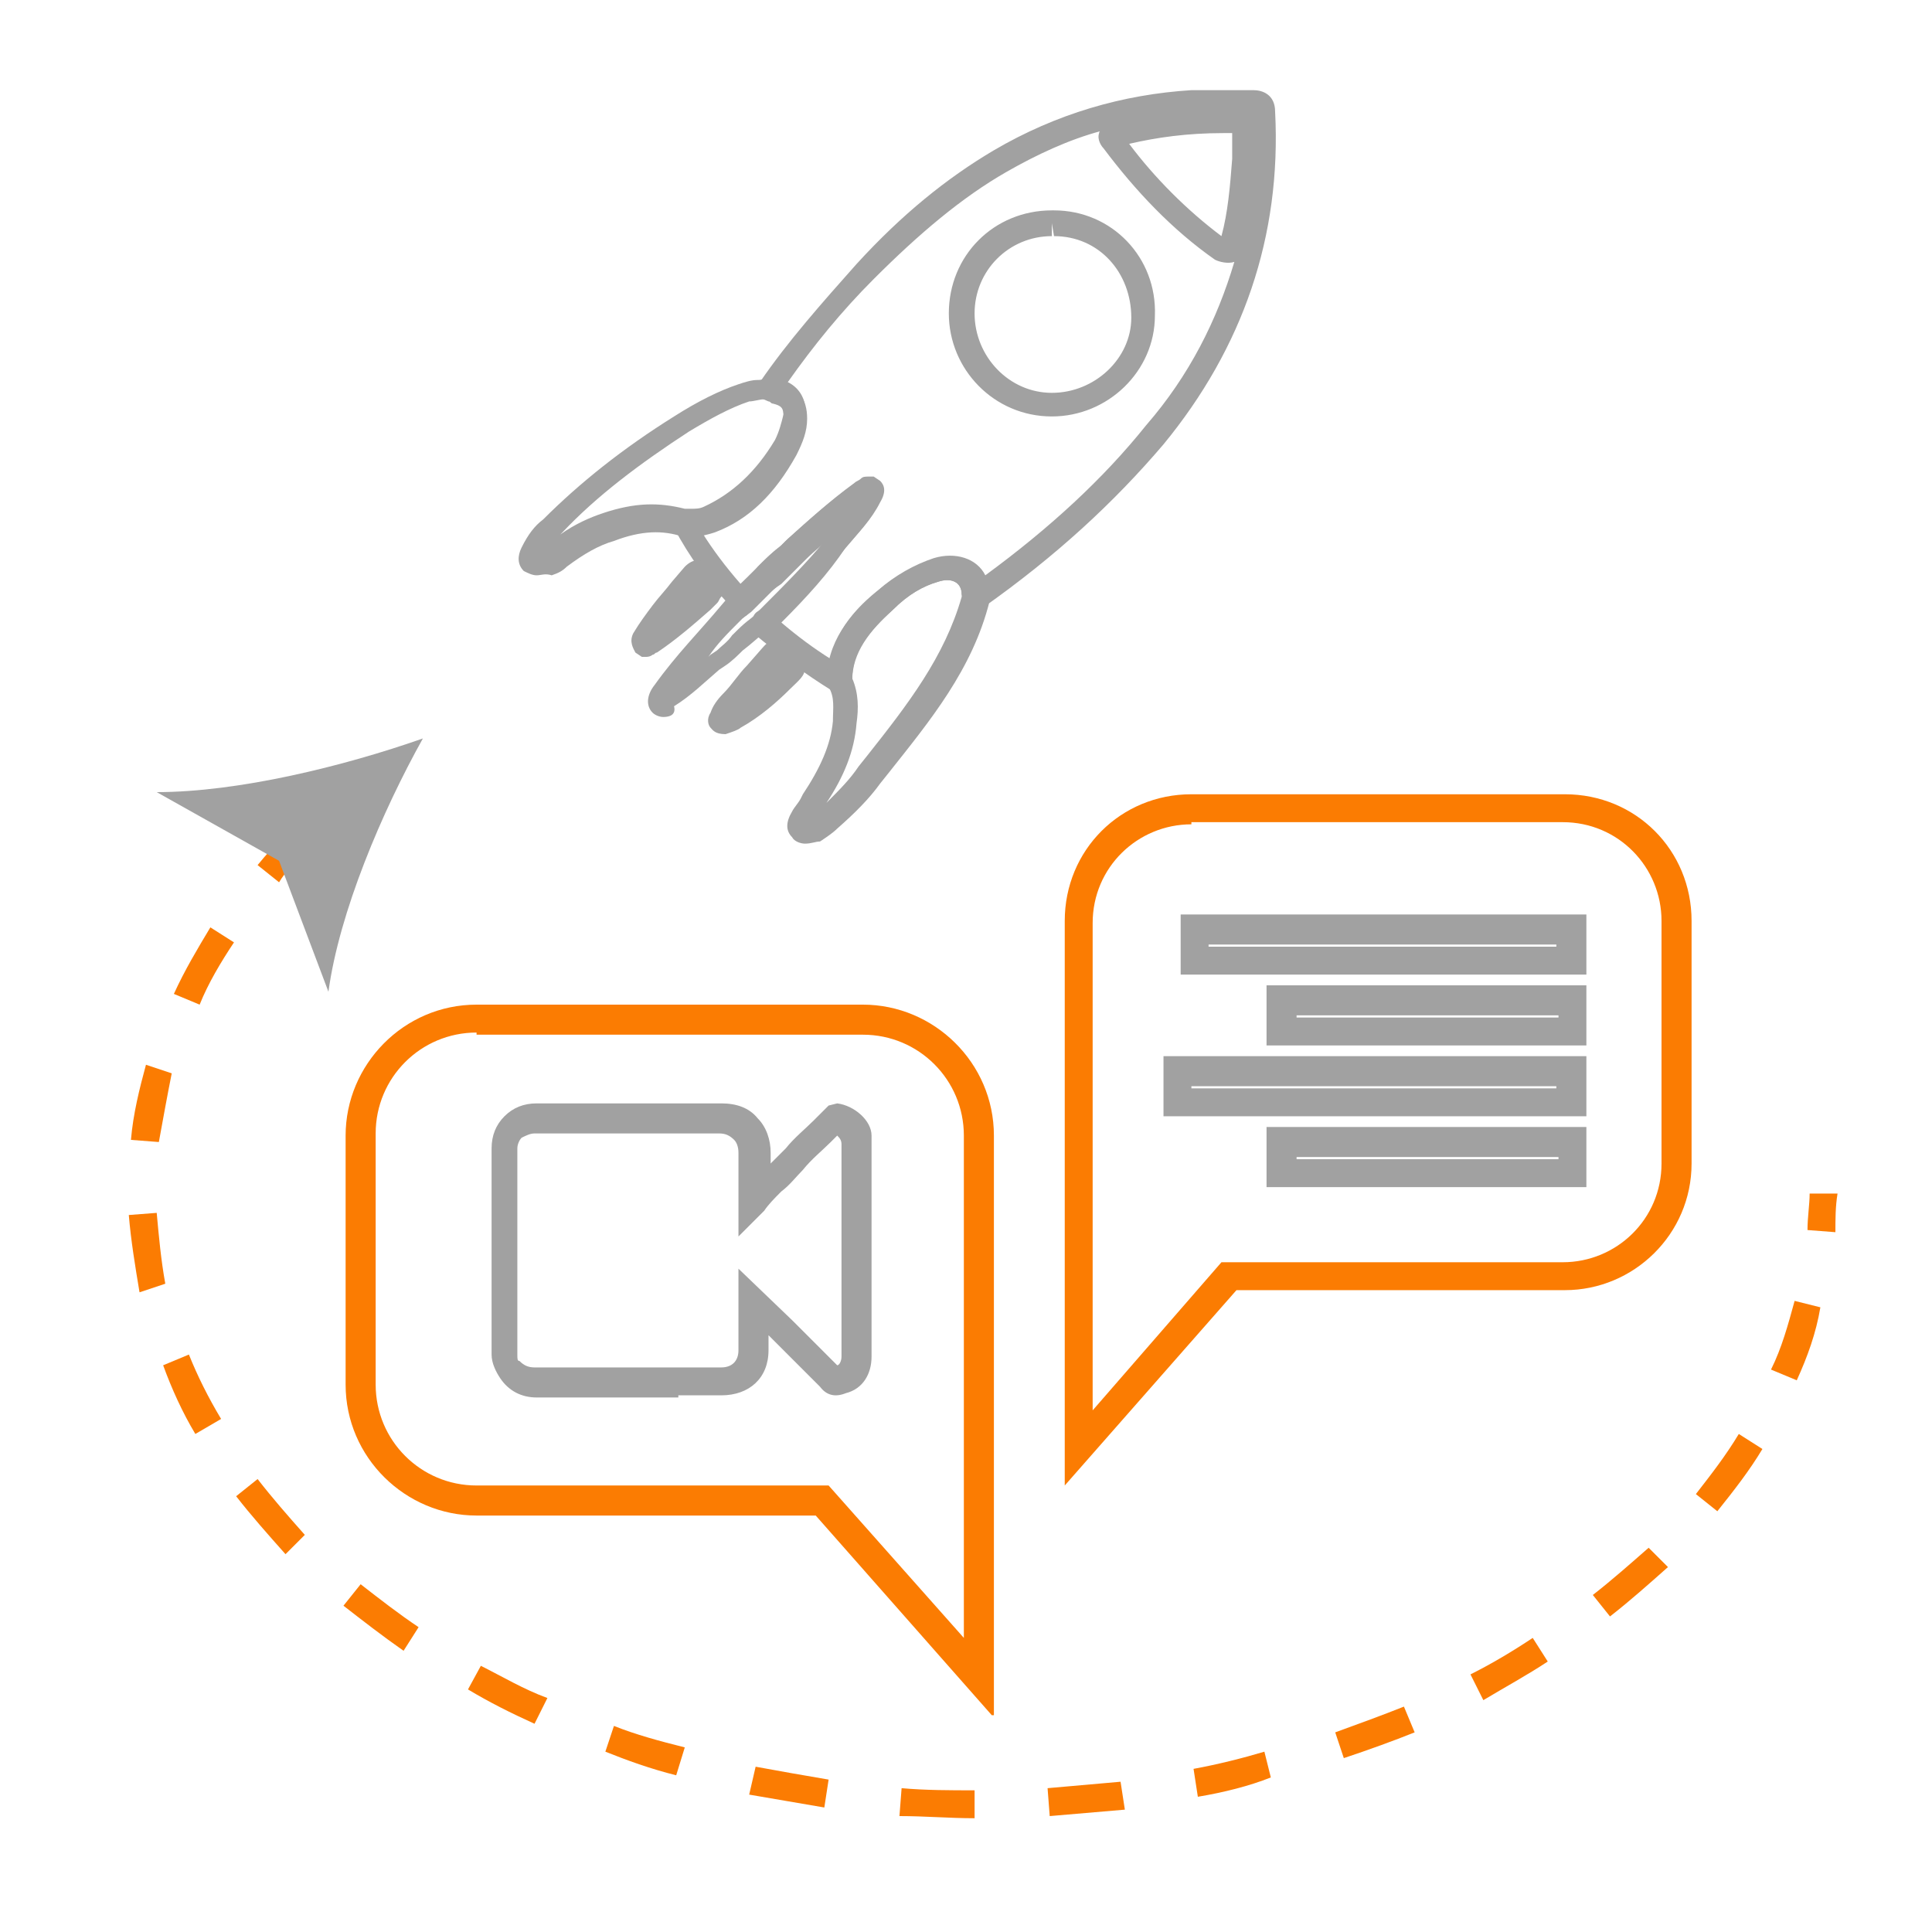
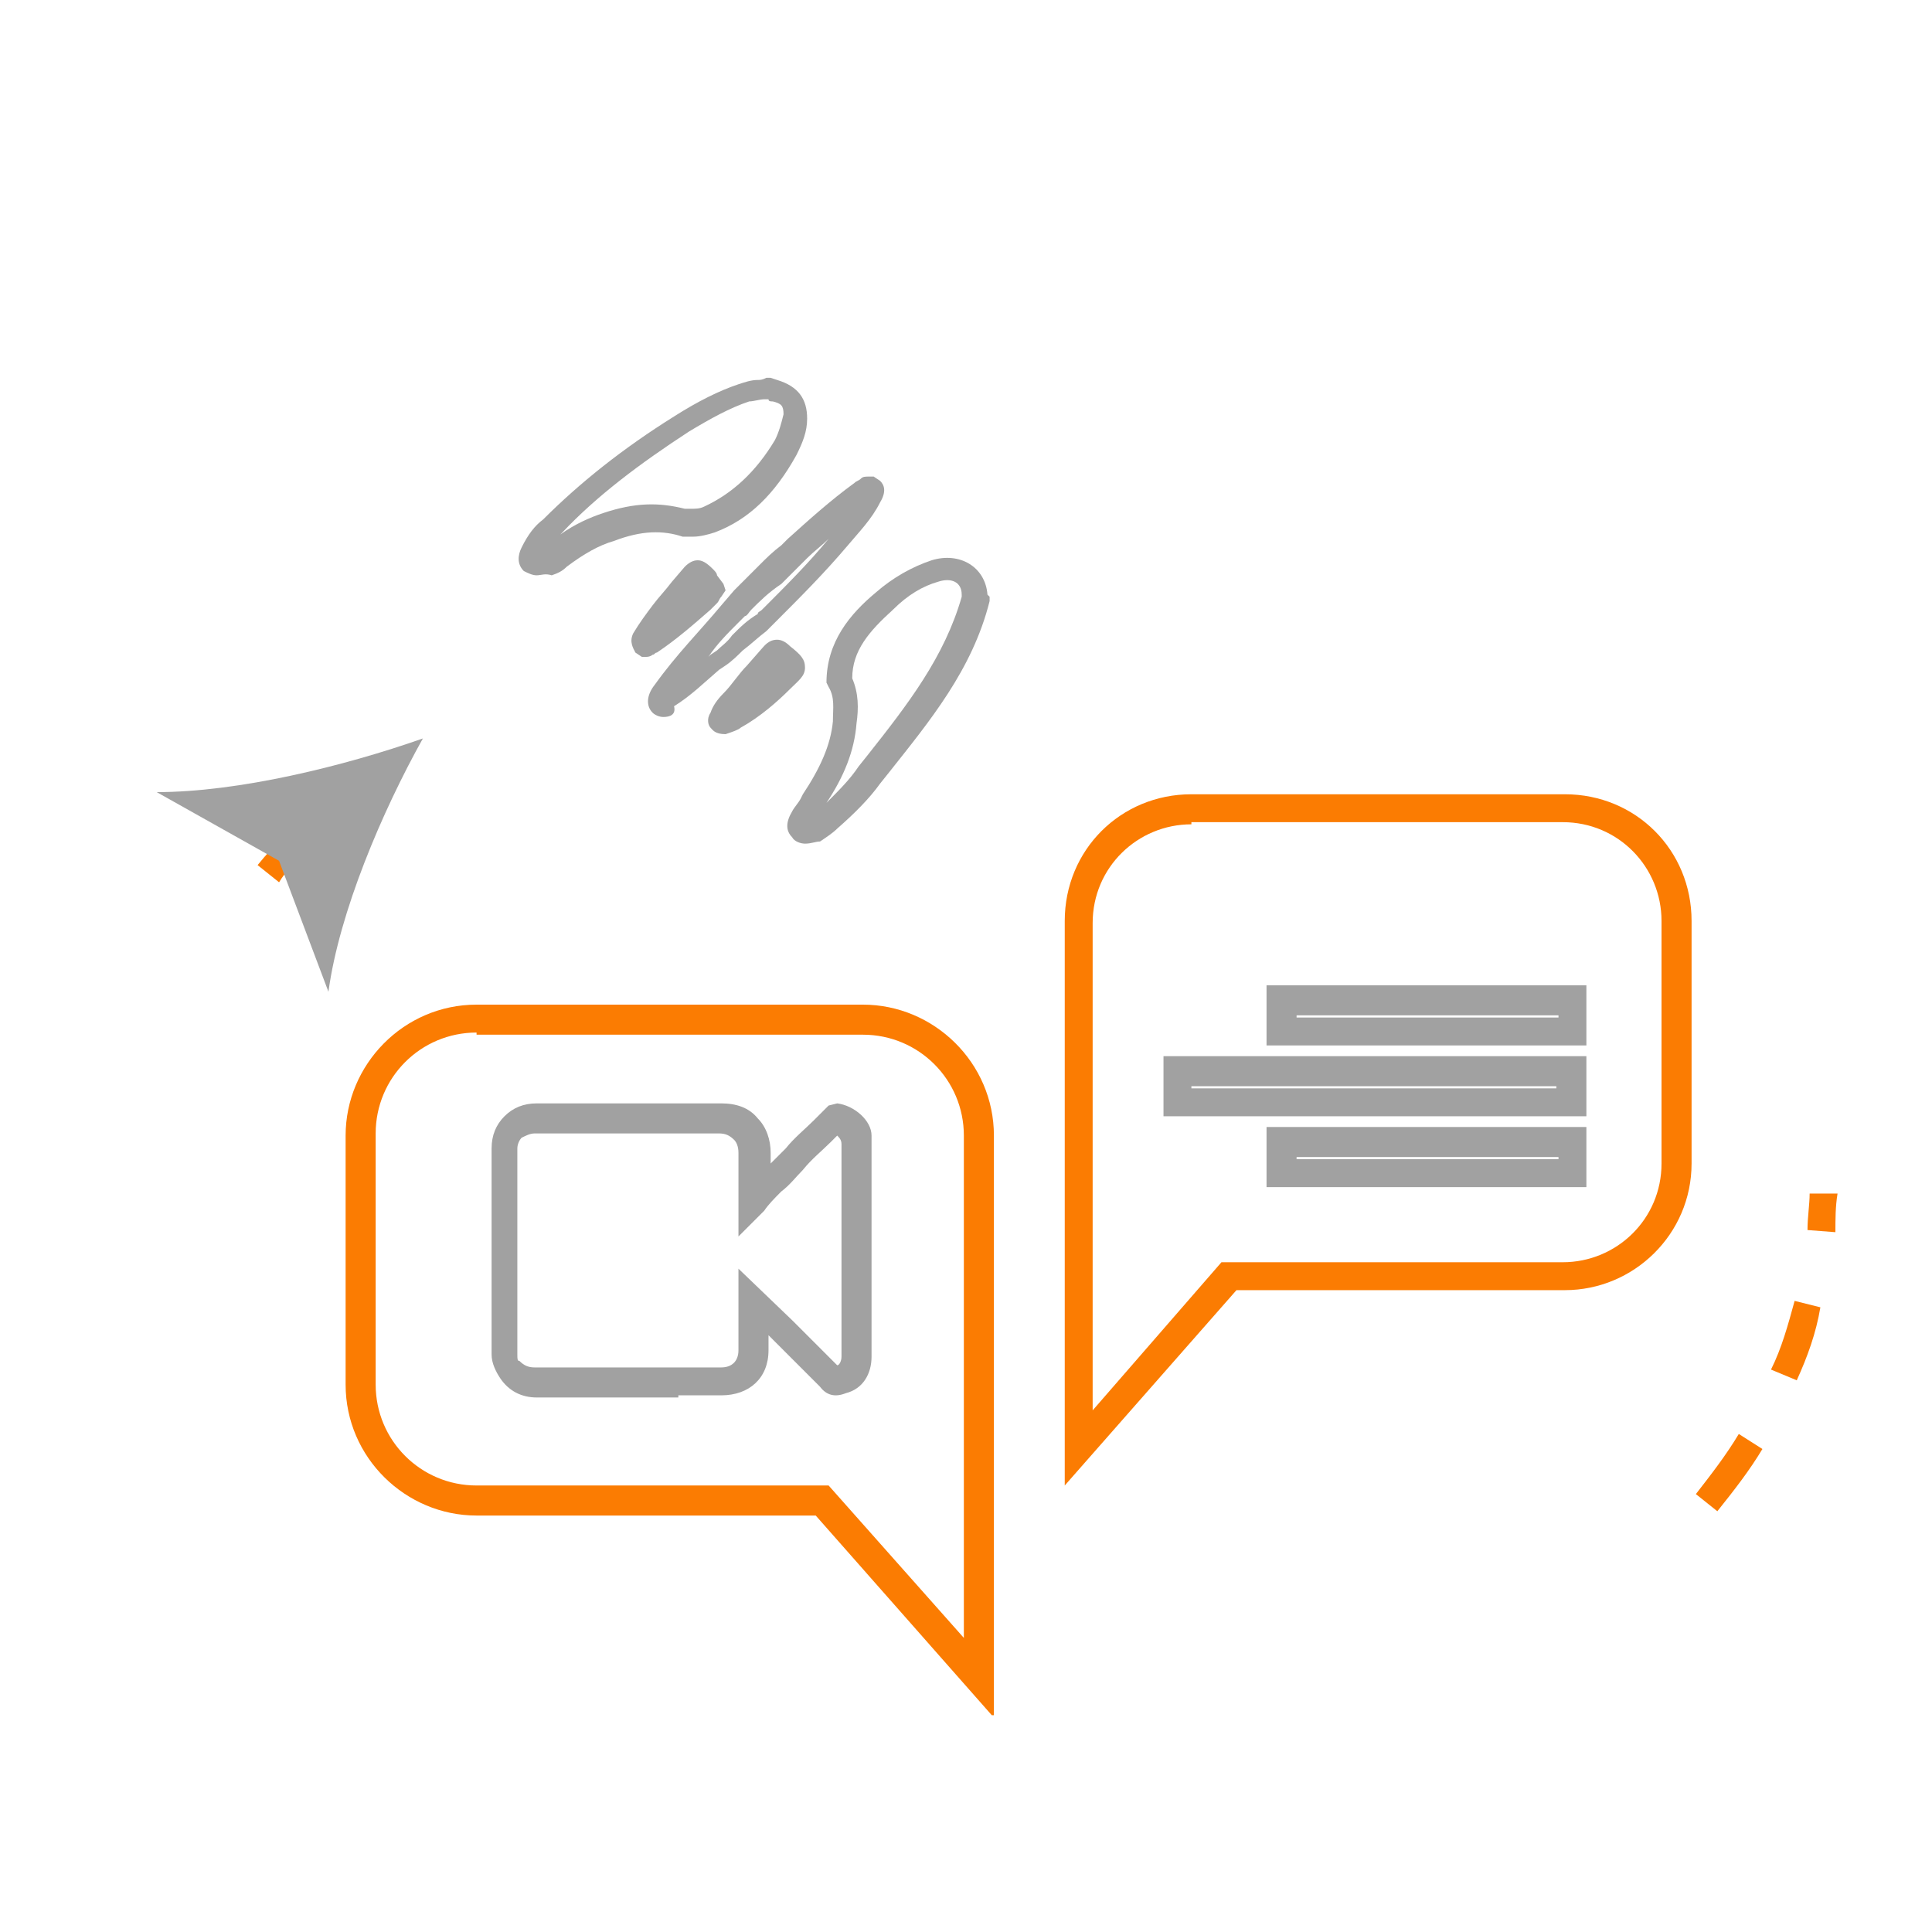
<svg xmlns="http://www.w3.org/2000/svg" version="1.1" id="Layer_1" x="0px" y="0px" viewBox="0 0 90 90" style="enable-background:new 0 0 90 90;" xml:space="preserve">
  <style type="text/css">
	.st0{fill:#FB7C02;}
	.st1{fill:#A1A1A1;}
</style>
  <g>
    <g>
      <path class="st0" d="M46.2,79.9L38,70.6H22.2c-3.3,0-6.1-2.7-6.1-6.1V52.9c0-3.3,2.7-6.1,6.1-6.1h18c3.3,0,6.1,2.7,6.1,6.1V79.9z     M22.2,48.1c-2.6,0-4.7,2.1-4.7,4.7v11.7c0,2.6,2.1,4.7,4.7,4.7h16.4l6.3,7.1V52.9c0-2.6-2.1-4.7-4.7-4.7H22.2z" />
      <path class="st1" d="M31.6,65.1H25c-0.7,0-1.3-0.3-1.7-0.9c-0.2-0.3-0.4-0.7-0.4-1.1l0-2.2c0-2.5,0-4.9,0-7.4    c0-0.6,0.2-1.1,0.6-1.5c0.4-0.4,0.9-0.6,1.5-0.6l6.5,0c0.7,0,1.4,0,2.1,0h0c0.7,0,1.3,0.2,1.7,0.7c0.4,0.4,0.6,1,0.6,1.6    c0,0.2,0,0.4,0,0.5c0.2-0.2,0.5-0.5,0.7-0.7c0.4-0.5,0.9-0.9,1.3-1.3l0.7-0.7l0.4-0.1c0.8,0.1,1.6,0.8,1.6,1.5l0,0.2v10.1    c0,0.8-0.4,1.5-1.2,1.7c-0.5,0.2-0.9,0.1-1.2-0.3c-0.7-0.7-1.5-1.5-2.2-2.2l-0.2-0.2l0,0.7c0,1.3-0.9,2.1-2.2,2.1H31.6z     M24.9,52.8c-0.2,0-0.4,0.1-0.6,0.2c-0.1,0.1-0.2,0.3-0.2,0.5c0,2.5,0,4.9,0,7.4l0,2.2c0,0.2,0,0.3,0.1,0.3    c0.2,0.2,0.4,0.3,0.7,0.3h8.7c0.5,0,0.8-0.3,0.8-0.8l0-0.6v-3.2l2.5,2.4c0.7,0.7,1.4,1.4,2.1,2.1c0.1,0,0.2-0.2,0.2-0.4V53.3    c0-0.2-0.1-0.3-0.2-0.4l-0.3,0.3c-0.4,0.4-0.9,0.8-1.3,1.3c-0.3,0.3-0.6,0.7-1,1c-0.3,0.3-0.6,0.6-0.8,0.9l-1.2,1.2l0-2.4    c0-0.5,0-1,0-1.5c0-0.3-0.1-0.5-0.2-0.6c-0.2-0.2-0.4-0.3-0.7-0.3c-0.7,0-1.4,0-2.1,0L24.9,52.8L24.9,52.8z" />
    </g>
    <g>
      <path class="st0" d="M49.6,69.2V42.9c0-3.3,2.6-5.9,5.9-5.9h17.4c3.3,0,5.9,2.6,5.9,5.9v11.3c0,3.3-2.7,5.9-5.9,5.9H57.6    L49.6,69.2z M55.5,38.4c-2.5,0-4.6,2-4.6,4.6v22.7l6-6.9h15.9c2.5,0,4.6-2,4.6-4.6V42.9c0-2.5-2-4.6-4.6-4.6H55.5z" />
-       <path class="st1" d="M73.9,45.4H55v-2.8h18.9V45.4z M56.3,44.1h16.2V44H56.3V44.1z" />
      <path class="st1" d="M73.9,52H54.2v-2.8h19.7V52z M55.5,50.7h17v-0.1h-17V50.7z" />
      <path class="st1" d="M73.9,55.3H59v-2.8h14.9V55.3z M60.4,54h12.2v-0.1H60.4V54z" />
      <path class="st1" d="M73.9,48.7H59v-2.8h14.9V48.7z M60.4,47.4h12.2v-0.1H60.4V47.4z" />
    </g>
    <g>
-       <path class="st1" d="M39.7,32.7l-0.9-0.5c-1.3-0.8-2.5-1.7-3.7-2.7l-0.4-0.4l0.4-0.4c0.1-0.2,0.2-0.2,0.3-0.3    c1.1-1.1,2.2-2.2,3.1-3.3c-0.3,0.3-0.7,0.6-1,0.9l-0.3,0.3c-0.3,0.3-0.6,0.6-0.9,0.9c-0.4,0.4-0.9,0.9-1.3,1.3l-0.4,0.3l-0.4-0.4    c-1.2-1.2-2.1-2.5-2.8-3.8l-0.4-0.7l0.8-0.1c0.1,0,0.3,0,0.4,0c0.2,0,0.4,0,0.6-0.1c1.3-0.6,2.4-1.6,3.3-3.1    c0.2-0.4,0.3-0.8,0.4-1.2c0-0.4-0.1-0.5-0.5-0.6c-0.1,0-0.1-0.1-0.2-0.1l-0.7-0.3l0.3-0.6c1.3-1.9,2.9-3.7,4.5-5.5    C42,10,44.1,8.3,46.3,7c2.9-1.7,6-2.6,9.2-2.8c0.7,0,1.3,0,2,0l0.9,0l0,0c0.4,0,1,0.2,1,1c0.3,5.8-1.5,11-5.2,15.5    c-2.3,2.7-5,5.2-8.4,7.6l-0.6,0.4l-0.4-1c0-0.6-0.5-0.8-1.1-0.6c-0.7,0.2-1.4,0.6-2.1,1.3c-1.1,1-1.9,2-1.9,3.3L39.7,32.7z     M36.4,29c0.7,0.6,1.5,1.2,2.3,1.7c0.3-1.4,1.2-2.4,2.2-3.2c0.8-0.7,1.7-1.2,2.6-1.5c1-0.3,2,0,2.4,0.8c3-2.2,5.5-4.5,7.5-7    c2-2.3,3.3-4.9,4.1-7.6c-0.3,0.1-0.7,0-0.9-0.1c-2-1.4-3.7-3.2-5.2-5.2c-0.1-0.1-0.3-0.4-0.2-0.7c0,0,0-0.1,0.1-0.1    c-1.5,0.4-3,1.1-4.4,1.9c-2.1,1.2-4.1,2.9-6.2,5c-1.5,1.5-2.8,3.1-4,4.8c0.6,0.3,0.9,0.9,0.8,1.6c0,0.6-0.2,1.1-0.5,1.7    c-1,1.8-2.2,3-3.8,3.6c-0.2,0.1-0.3,0.1-0.5,0.1c0.5,0.8,1.1,1.6,1.8,2.4c0.3-0.3,0.6-0.5,0.8-0.8c0.3-0.3,0.6-0.6,1-0.9l0.3-0.3    c1-0.9,2-1.8,3.1-2.6c0.1-0.1,0.2-0.1,0.3-0.2c0.1-0.1,0.2-0.1,0.4-0.1h0.2l0.3,0.2c0.2,0.2,0.3,0.5,0,1c-0.4,0.8-1,1.4-1.5,2    C38.6,26.7,37.6,27.8,36.4,29z M52.6,6.7c1.2,1.6,2.7,3.1,4.3,4.3c0.3-1.1,0.4-2.3,0.5-3.6V6.2l-0.4,0C55.3,6.2,53.9,6.4,52.6,6.7    z M49,19.4L49,19.4c-2.7,0-4.8-2.2-4.8-4.8c0-2.7,2.1-4.8,4.8-4.8h0.1c2.7,0,4.8,2.2,4.7,4.9C53.8,17.3,51.6,19.4,49,19.4z     M49,10.4v0.6c-2,0-3.6,1.6-3.6,3.6c0,2,1.6,3.7,3.6,3.7l0,0c2,0,3.7-1.6,3.7-3.5c0-2.1-1.5-3.8-3.6-3.8L49,10.4z" />
      <path class="st1" d="M37.5,39.3c-0.2,0-0.5-0.1-0.6-0.3c-0.3-0.3-0.3-0.7,0-1.2c0.1-0.2,0.3-0.4,0.4-0.6l0.1-0.2    c0.8-1.2,1.3-2.3,1.4-3.4c0-0.6,0.1-1.1-0.2-1.6l-0.1-0.2c0-1.9,1.1-3.2,2.3-4.2c0.8-0.7,1.7-1.2,2.6-1.5c1.3-0.4,2.5,0.3,2.6,1.6    l0.1,0.1l0,0.2c-0.8,3.2-2.8,5.6-4.7,8L41,36.5c-0.5,0.7-1.2,1.4-2,2.1c-0.2,0.2-0.5,0.4-0.8,0.6C38,39.2,37.8,39.3,37.5,39.3z     M39.7,31.6c0.3,0.7,0.3,1.4,0.2,2.1c-0.1,1.3-0.6,2.5-1.4,3.7c0.6-0.6,1.1-1.1,1.5-1.7l0.4-0.5c1.9-2.4,3.6-4.6,4.4-7.4l0-0.1    c0-0.6-0.5-0.8-1.1-0.6c-0.7,0.2-1.4,0.6-2.1,1.3C40.5,29.4,39.7,30.3,39.7,31.6z" />
      <path class="st1" d="M25,26.8c-0.2,0-0.4-0.1-0.6-0.2c-0.3-0.3-0.3-0.7-0.1-1.1c0.3-0.6,0.6-1,1-1.3c1.7-1.7,3.7-3.3,6.1-4.8    c1.1-0.7,2.1-1.2,3-1.5c0.3-0.1,0.6-0.2,0.9-0.2c0.1,0,0.2,0,0.4-0.1l0.2,0l0.3,0.1c1,0.3,1.4,0.9,1.4,1.8c0,0.6-0.2,1.1-0.5,1.7    c-1,1.8-2.2,3-3.8,3.6c-0.3,0.1-0.7,0.2-1,0.2c-0.1,0-0.2,0-0.3,0l-0.1,0l-0.1,0c-0.9-0.3-1.9-0.3-3.2,0.2    c-0.7,0.2-1.4,0.6-2.2,1.2c-0.2,0.2-0.4,0.3-0.7,0.4C25.4,26.7,25.2,26.8,25,26.8z M35.8,18.6c-0.1,0-0.2,0-0.2,0    c-0.2,0-0.5,0.1-0.7,0.1c-0.9,0.3-1.8,0.8-2.8,1.4c-2.3,1.5-4.3,3-5.9,4.7c0,0,0,0-0.1,0.1c0.7-0.5,1.4-0.8,2-1    c1.5-0.5,2.6-0.5,3.8-0.2c0.1,0,0.2,0,0.3,0c0.2,0,0.4,0,0.6-0.1c1.3-0.6,2.4-1.6,3.3-3.1c0.2-0.4,0.3-0.8,0.4-1.2    c0-0.4-0.1-0.5-0.5-0.6C35.9,18.7,35.8,18.7,35.8,18.6z" />
      <path class="st1" d="M30.9,33.4c-0.2,0-0.4-0.1-0.5-0.2c-0.3-0.3-0.3-0.8,0.1-1.3c1-1.4,2.1-2.5,3.1-3.7l0.6-0.7    c0.4-0.4,0.8-0.8,1.2-1.2c0.3-0.3,0.6-0.6,1-0.9l0.3-0.3c1-0.9,2-1.8,3.1-2.6c0.1-0.1,0.2-0.1,0.3-0.2c0.1-0.1,0.2-0.1,0.4-0.1    h0.2l0.3,0.2c0.2,0.2,0.3,0.5,0,1c-0.4,0.8-1,1.4-1.5,2c-1.1,1.3-2.2,2.4-3.5,3.7c0,0-0.1,0.1-0.1,0.1l-0.2,0.2    c-0.4,0.3-0.7,0.6-1.1,0.9c-0.2,0.2-0.5,0.5-0.8,0.7l-0.3,0.2c-0.7,0.6-1.3,1.2-2.1,1.7C31.5,33.3,31.2,33.4,30.9,33.4z M35,28.4    c-0.1,0.1-0.2,0.3-0.3,0.3l-0.3,0.3c-0.5,0.5-1,1-1.4,1.6c0,0,0.1-0.1,0.1-0.1l0.3-0.2c0.2-0.2,0.5-0.4,0.7-0.7    c0.4-0.4,0.7-0.7,1.2-1c0-0.1,0.1-0.1,0.2-0.2c1.1-1.1,2.2-2.2,3.1-3.3c-0.3,0.3-0.7,0.6-1,0.9l-0.3,0.3c-0.3,0.3-0.6,0.6-0.9,0.9    C35.8,27.6,35.4,28,35,28.4z" />
      <path class="st1" d="M33.8,34.2L33.8,34.2c-0.5,0-0.6-0.2-0.7-0.3c-0.1-0.1-0.2-0.4,0-0.7c0.1-0.3,0.3-0.6,0.6-0.9    c0.4-0.4,0.7-0.9,1.1-1.3l0.7-0.8c0.1-0.1,0.3-0.4,0.7-0.4c0.2,0,0.4,0.1,0.6,0.3c0.5,0.4,0.7,0.6,0.7,1c0,0.4-0.3,0.6-0.7,1    c-0.6,0.6-1.4,1.3-2.3,1.8C34.4,34,34.1,34.1,33.8,34.2L33.8,34.2z" />
      <path class="st1" d="M30.1,30.6h-0.2l-0.3-0.2c-0.1-0.2-0.3-0.5-0.1-0.9c0.3-0.5,0.6-0.9,0.9-1.3c0.3-0.4,0.6-0.7,0.9-1.1l0.6-0.7    c0.2-0.2,0.4-0.3,0.6-0.3c0.2,0,0.4,0.1,0.7,0.4c0.1,0.1,0.2,0.2,0.2,0.3l0.3,0.4l0.1,0.3l-0.2,0.3c-0.1,0.1-0.1,0.2-0.2,0.3    l-0.3,0.3c-0.8,0.7-1.6,1.4-2.5,2c-0.1,0-0.1,0.1-0.2,0.1C30.4,30.5,30.3,30.6,30.1,30.6z" />
    </g>
    <g>
      <path class="st0" d="M85.5,57.4l-1.3-0.1c0-0.6,0.1-1.2,0.1-1.7h1.3C85.5,56.2,85.5,56.8,85.5,57.4z" />
      <path class="st0" d="M80,70.4l-1-0.8c0.7-0.9,1.4-1.8,2-2.8l1.1,0.7C81.5,68.5,80.8,69.4,80,70.4z M83.7,64.3l-1.2-0.5    c0.5-1,0.8-2.1,1.1-3.2l1.2,0.3C84.6,62.1,84.2,63.2,83.7,64.3z" />
-       <path class="st0" d="M45.4,84.7c-1.2,0-2.3-0.1-3.5-0.1l0.1-1.3c1.1,0.1,2.3,0.1,3.4,0.1L45.4,84.7z M48.9,84.6l-0.1-1.3    c1.1-0.1,2.3-0.2,3.4-0.3l0.2,1.3C51.2,84.4,50.1,84.5,48.9,84.6z M38.4,84.2c-1.2-0.2-2.3-0.4-3.5-0.6l0.3-1.3    c1.1,0.2,2.2,0.4,3.4,0.6L38.4,84.2z M55.8,83.7l-0.2-1.3c1.1-0.2,2.3-0.5,3.3-0.8l0.3,1.2C58.2,83.2,57,83.5,55.8,83.7z     M31.5,82.7c-1.2-0.3-2.3-0.7-3.3-1.1l0.4-1.2c1,0.4,2.1,0.7,3.3,1L31.5,82.7z M62.6,81.9l-0.4-1.2c1.1-0.4,2.2-0.8,3.2-1.2    l0.5,1.2C64.9,81.1,63.8,81.5,62.6,81.9z M24.9,80.3c-1.1-0.5-2.1-1-3.1-1.6l0.6-1.1c1,0.5,2,1.1,3.1,1.5L24.9,80.3z M69.1,79.2    L68.5,78c1-0.5,2-1.1,2.9-1.7l0.7,1.1C71.2,78,70.1,78.6,69.1,79.2z M18.8,76.9c-1-0.7-1.9-1.4-2.8-2.1l0.8-1    c0.9,0.7,1.8,1.4,2.7,2L18.8,76.9z M75,75.3l-0.8-1c0.9-0.7,1.8-1.5,2.6-2.2l0.9,0.9C76.8,73.8,75.9,74.6,75,75.3z M13.3,72.4    c-0.8-0.9-1.6-1.8-2.3-2.7l1-0.8c0.7,0.9,1.4,1.7,2.2,2.6L13.3,72.4z M9.1,66.8c-0.6-1-1.1-2.1-1.5-3.2l1.2-0.5c0.4,1,0.9,2,1.5,3    L9.1,66.8z M6.5,60.2C6.3,59,6.1,57.8,6,56.6l1.3-0.1c0.1,1.1,0.2,2.2,0.4,3.3L6.5,60.2z M7.4,53.2l-1.3-0.1    c0.1-1.2,0.4-2.4,0.7-3.5l1.2,0.4C7.8,51,7.6,52.1,7.4,53.2z M9.3,46.8l-1.2-0.5c0.5-1.1,1.1-2.1,1.7-3.1l1.1,0.7    C10.3,44.8,9.7,45.8,9.3,46.8z" />
      <path class="st0" d="M13,41.1l-1-0.8c0.4-0.5,0.8-0.9,1.2-1.4l0.9,0.9C13.7,40.2,13.3,40.6,13,41.1z" />
      <g>
        <path class="st1" d="M19.7,34.4c-1.9,3.4-3.9,8.1-4.4,11.8L13,40.1l-5.7-3.2C11.1,36.9,16,35.7,19.7,34.4z" />
      </g>
    </g>
  </g>
</svg>